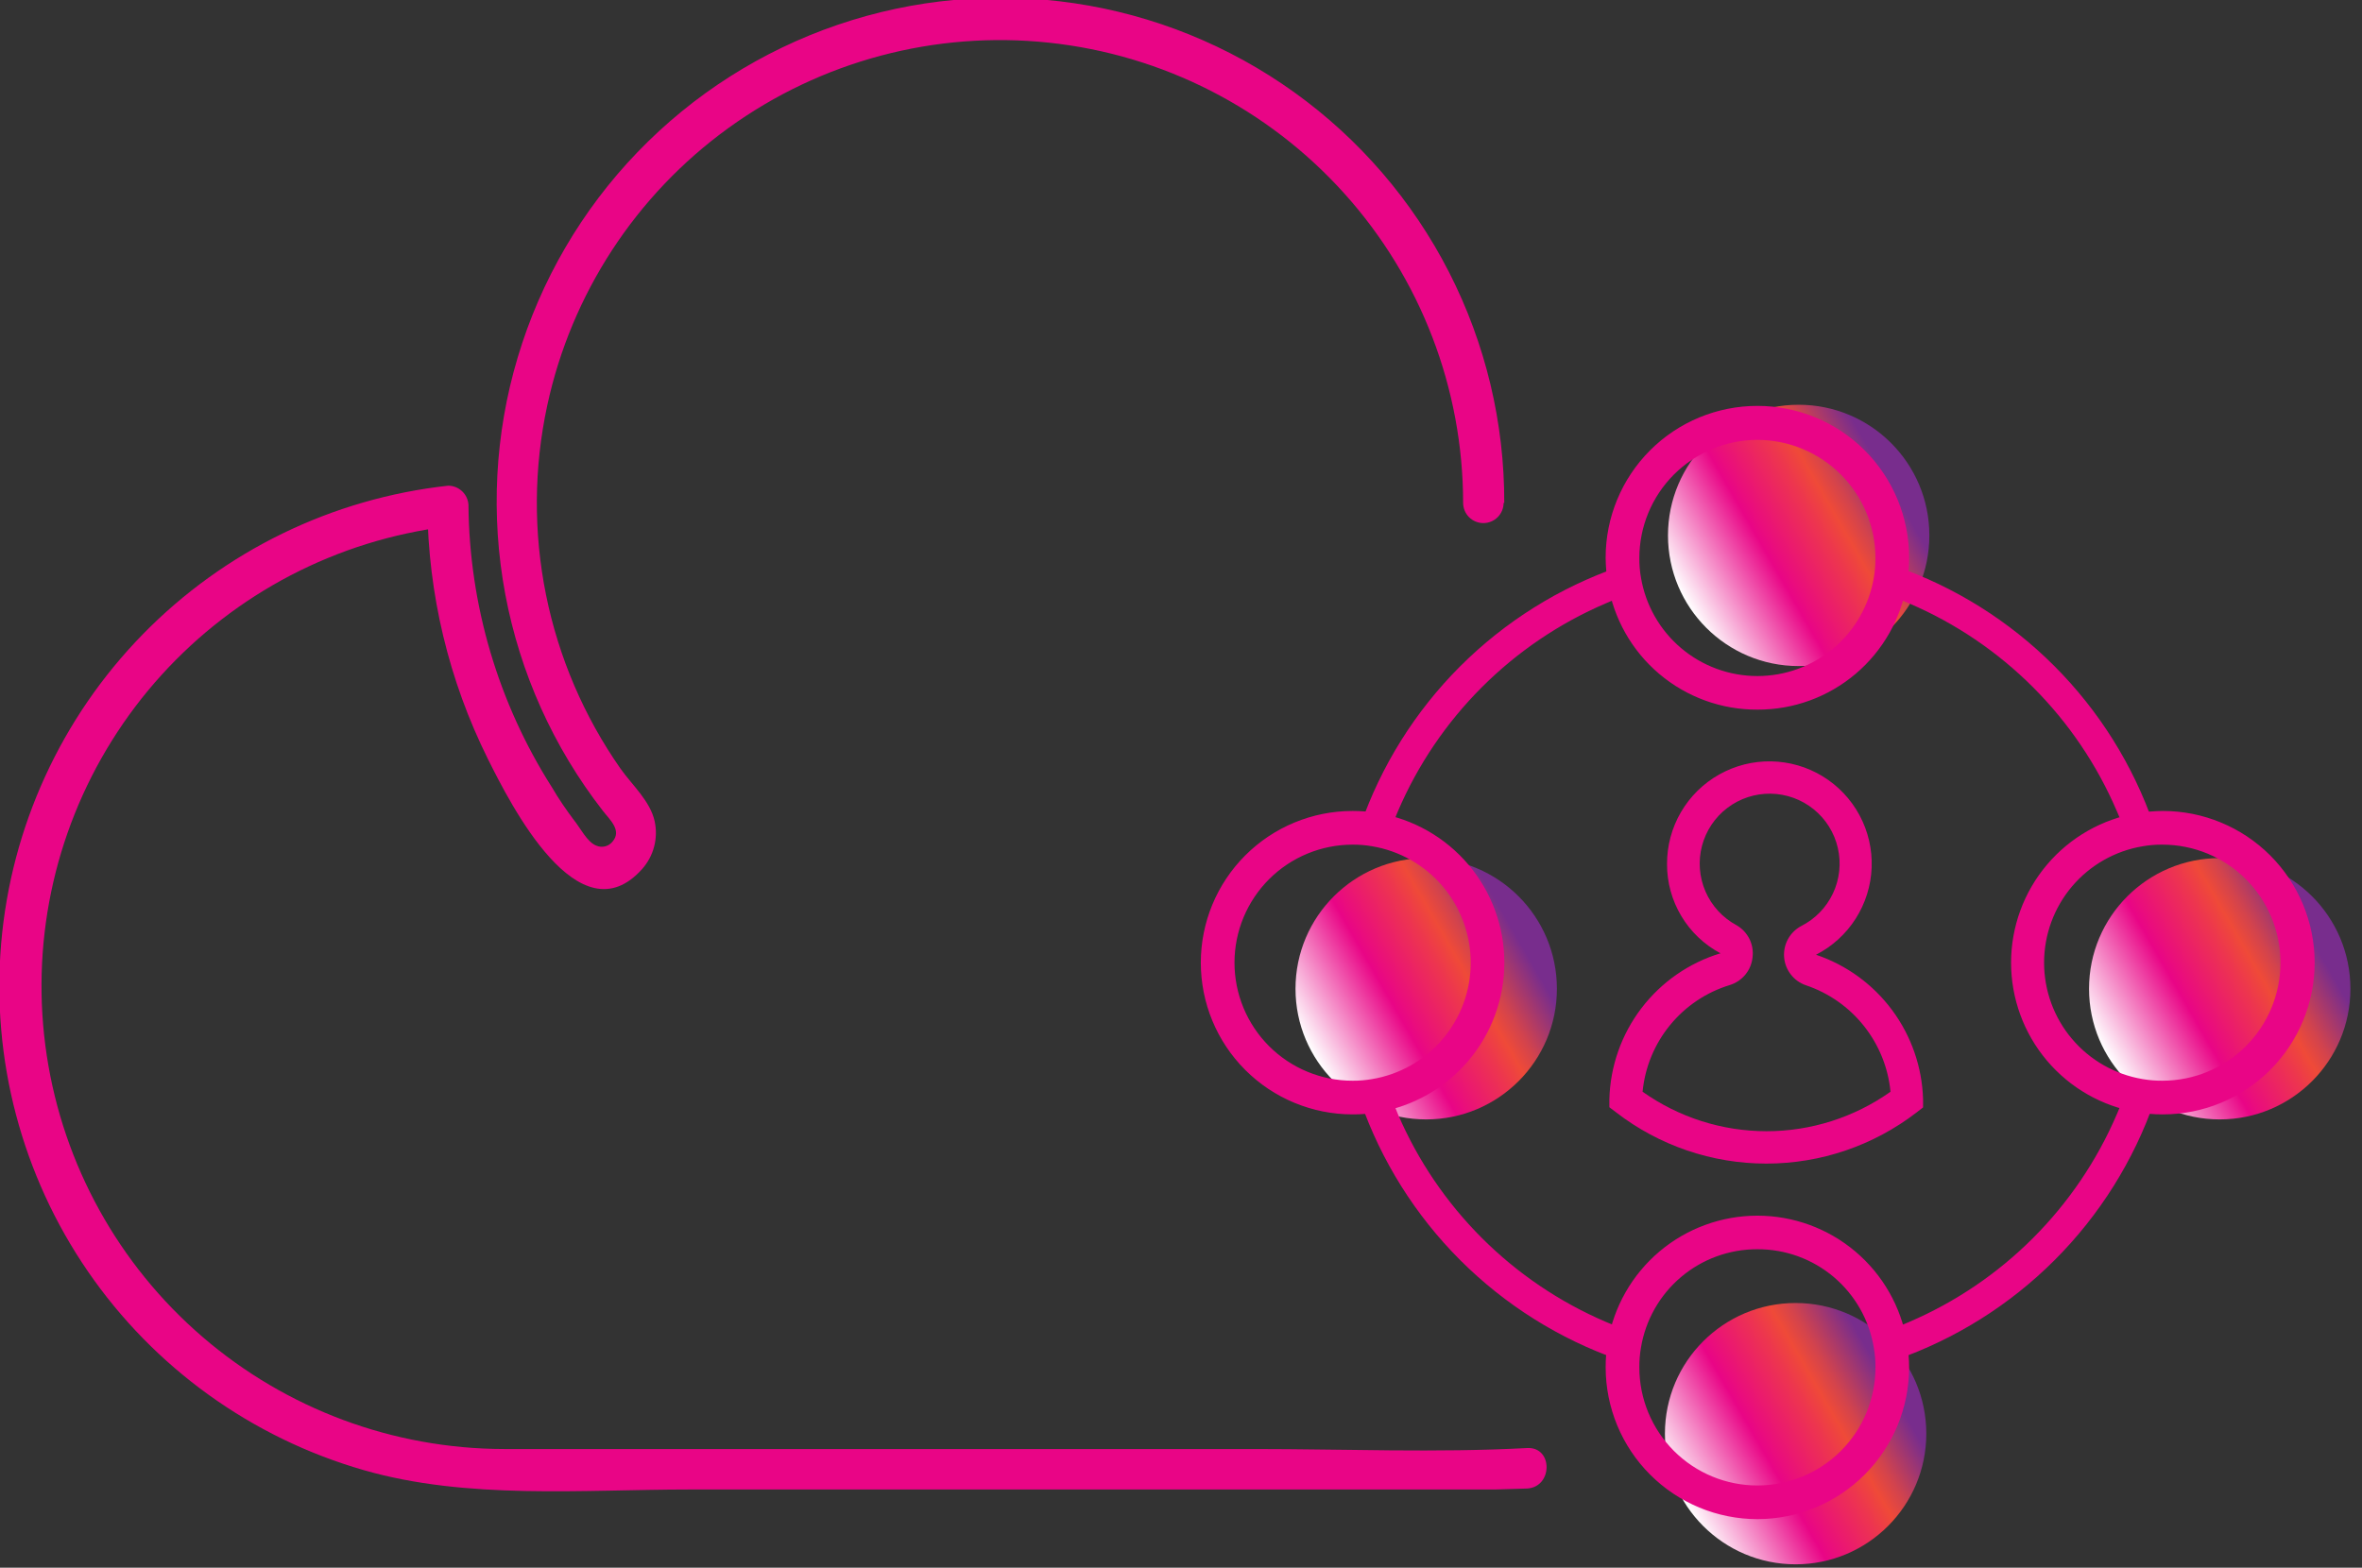
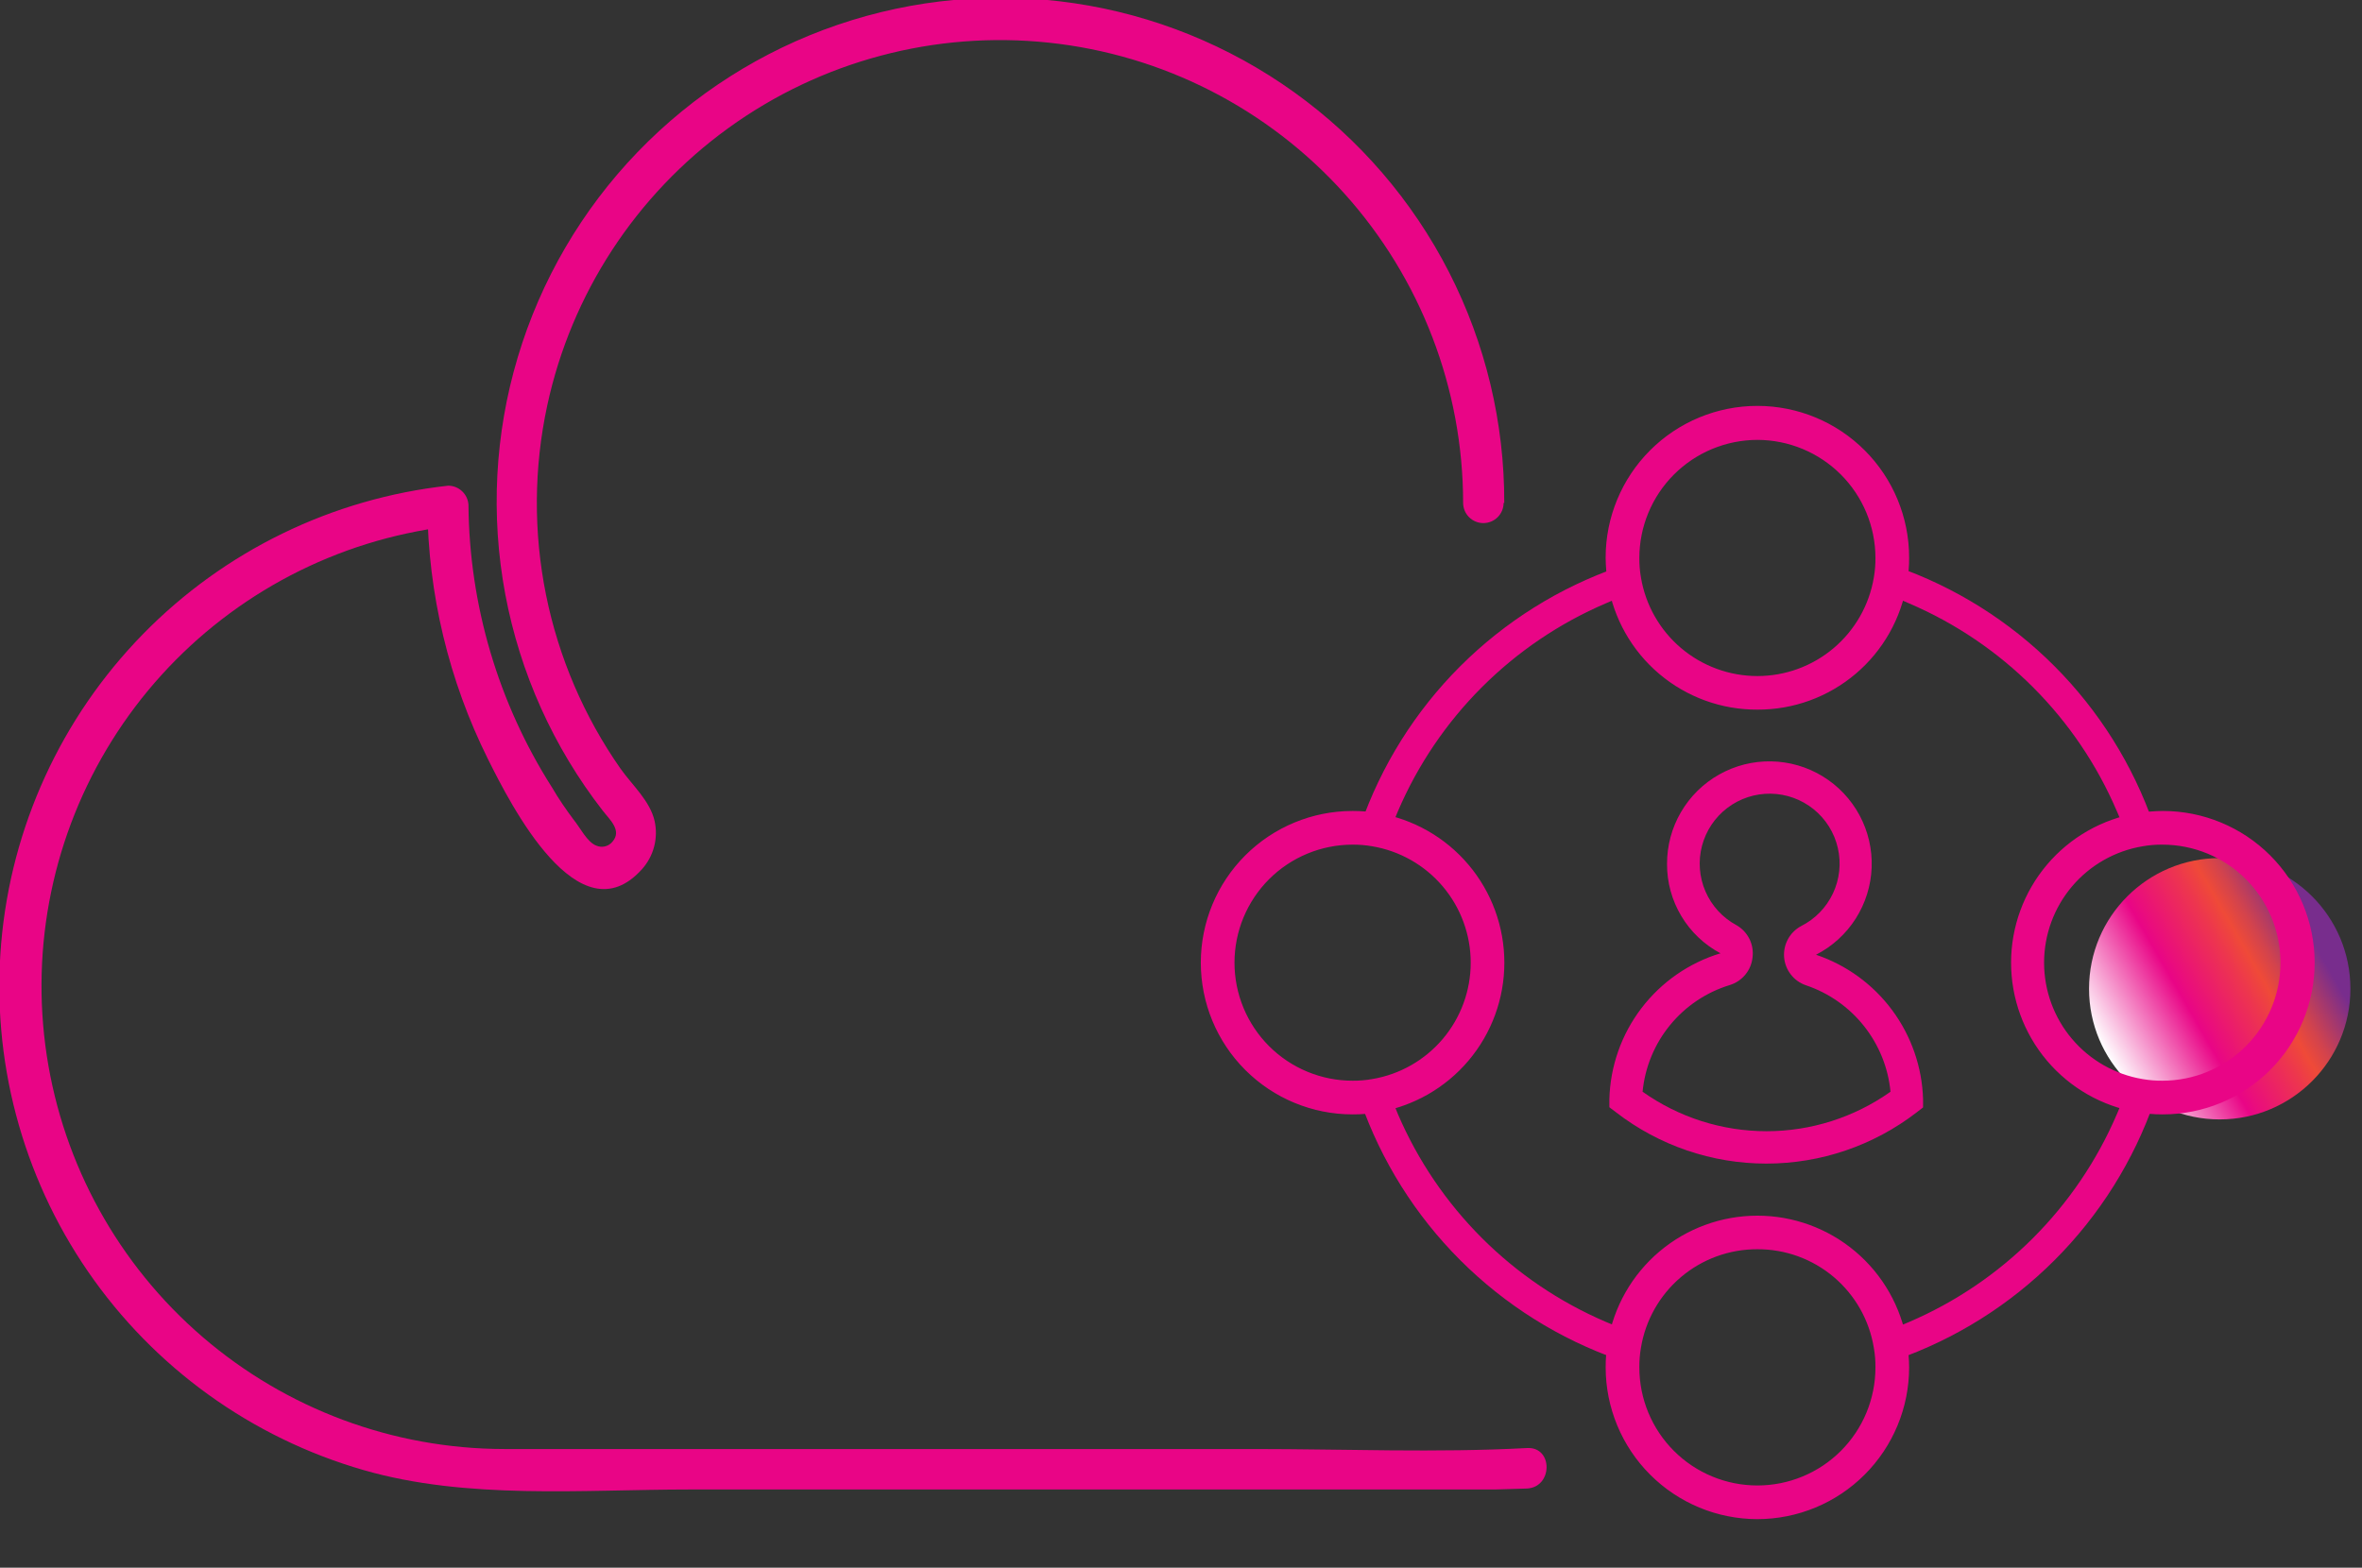
<svg xmlns="http://www.w3.org/2000/svg" width="119" height="79" viewBox="0 0 119 79" fill="none">
  <rect x="0" y="0" width="119" height="79" fill="#333333" stroke="none" />
-   <path d="M90.619 33.565C94.256 33.565 97.203 30.617 97.203 26.981C97.203 23.345 94.256 20.397 90.619 20.397C86.983 20.397 84.035 23.345 84.035 26.981C84.035 30.617 86.983 33.565 90.619 33.565Z" fill="url(#paint0_linear)" />
  <g clip-path="url(#clip0)">
-     <path d="M90.465 78.83C94.101 78.83 97.049 75.882 97.049 72.246C97.049 68.61 94.101 65.662 90.465 65.662C86.829 65.662 83.881 68.61 83.881 72.246C83.881 75.882 86.829 78.83 90.465 78.83Z" fill="url(#paint1_linear)" />
-     <path d="M71.854 56.41C75.49 56.41 78.438 53.462 78.438 49.826C78.438 46.189 75.49 43.242 71.854 43.242C68.217 43.242 65.269 46.189 65.269 49.826C65.269 53.462 68.217 56.41 71.854 56.41Z" fill="url(#paint2_linear)" />
    <path d="M111.832 56.41C115.468 56.41 118.416 53.462 118.416 49.826C118.416 46.189 115.468 43.242 111.832 43.242C108.196 43.242 105.248 46.189 105.248 49.826C105.248 53.462 108.196 56.41 111.832 56.41Z" fill="url(#paint3_linear)" />
    <path d="M88.996 58.637C86.253 58.639 83.587 57.729 81.416 56.051L81.082 55.798V55.382C81.127 53.725 81.691 52.125 82.696 50.807C83.7 49.49 85.094 48.521 86.679 48.039C85.862 47.605 85.18 46.956 84.706 46.162C84.231 45.368 83.982 44.46 83.987 43.535C83.984 42.619 84.226 41.718 84.688 40.926C85.15 40.134 85.814 39.479 86.613 39.03C87.412 38.58 88.316 38.351 89.232 38.367C90.149 38.383 91.045 38.643 91.827 39.12C92.61 39.597 93.251 40.275 93.685 41.082C94.119 41.89 94.33 42.798 94.296 43.714C94.262 44.63 93.984 45.521 93.491 46.294C92.999 47.067 92.309 47.695 91.493 48.112C93.027 48.63 94.366 49.605 95.33 50.906C96.294 52.206 96.837 53.772 96.886 55.39V55.806L96.559 56.059C94.392 57.729 91.733 58.636 88.996 58.637ZM82.755 55.015C84.58 56.309 86.762 57.005 89 57.005C91.238 57.005 93.421 56.309 95.246 55.015C95.129 53.802 94.662 52.65 93.903 51.697C93.145 50.744 92.126 50.032 90.971 49.646C90.672 49.541 90.41 49.352 90.218 49.1C90.025 48.849 89.909 48.547 89.885 48.232C89.861 47.916 89.929 47.6 90.081 47.323C90.233 47.045 90.463 46.818 90.742 46.668C91.446 46.314 92.011 45.733 92.347 45.019C92.682 44.306 92.769 43.5 92.592 42.731C92.416 41.963 91.987 41.276 91.374 40.78C90.76 40.284 89.999 40.008 89.21 39.996C88.421 39.984 87.652 40.237 87.024 40.714C86.396 41.192 85.947 41.866 85.747 42.629C85.548 43.392 85.61 44.2 85.924 44.923C86.238 45.647 86.785 46.244 87.478 46.619C87.762 46.779 87.99 47.02 88.136 47.31C88.281 47.601 88.336 47.929 88.294 48.251C88.261 48.569 88.134 48.869 87.931 49.116C87.728 49.362 87.457 49.544 87.152 49.638C85.969 49.999 84.92 50.702 84.138 51.659C83.355 52.616 82.874 53.784 82.755 55.015Z" fill="#E90586" />
    <path d="M75.786 25.348C75.798 21.305 74.844 17.317 73.004 13.716C71.163 10.116 68.488 7.007 65.203 4.649C61.918 2.292 58.117 0.753 54.117 0.162C50.116 -0.43 46.033 -0.057 42.206 1.249C38.379 2.555 34.919 4.757 32.115 7.671C29.311 10.584 27.244 14.126 26.086 18C24.927 21.874 24.712 25.969 25.456 29.944C26.201 33.919 27.884 37.658 30.366 40.85C30.709 41.299 31.353 41.845 30.856 42.416C30.76 42.534 30.628 42.617 30.481 42.652C30.333 42.687 30.178 42.673 30.04 42.612C29.583 42.441 29.224 41.699 28.906 41.315C28.522 40.801 28.155 40.271 27.812 39.683C25.101 35.424 23.642 30.487 23.602 25.438C23.586 25.178 23.471 24.934 23.282 24.756C23.093 24.577 22.843 24.477 22.583 24.475C16.74 25.114 11.3 27.762 7.193 31.965C3.085 36.169 0.564 41.668 0.06 47.524C-0.444 53.38 1.101 59.229 4.431 64.073C7.76 68.916 12.668 72.454 18.316 74.081C23.537 75.59 29.371 75.06 34.739 75.06H59.395C64.698 75.06 70.001 75.06 75.305 75.06L76.936 75.011C78.242 74.937 78.25 72.898 76.936 72.971C72.367 73.216 67.758 73.02 63.189 73.02H39.088C34.519 73.02 29.95 73.02 25.389 73.02C19.813 73.011 14.425 71.006 10.2 67.368C5.974 63.73 3.192 58.699 2.355 53.186C1.519 47.673 2.685 42.043 5.641 37.315C8.597 32.587 13.148 29.075 18.471 27.413C19.802 26.999 21.167 26.704 22.55 26.531L21.53 25.512C21.568 29.933 22.611 34.289 24.581 38.247C25.707 40.507 29.167 47.369 32.357 43.787C32.641 43.465 32.846 43.082 32.955 42.666C33.064 42.251 33.074 41.816 32.985 41.397C32.765 40.369 31.851 39.569 31.264 38.737C29.423 36.106 28.145 33.123 27.509 29.976C26.874 26.829 26.893 23.584 27.568 20.445C28.779 14.814 32.031 9.83 36.697 6.452C41.363 3.075 47.113 1.542 52.841 2.15C58.569 2.757 63.87 5.462 67.723 9.744C71.577 14.025 73.71 19.58 73.714 25.34C73.714 25.611 73.821 25.87 74.012 26.061C74.204 26.253 74.463 26.36 74.733 26.36C75.004 26.36 75.263 26.253 75.455 26.061C75.646 25.87 75.753 25.611 75.753 25.34L75.786 25.348Z" fill="#E90586" />
    <path d="M108.512 55.48C108.55 55.377 108.564 55.267 108.554 55.158C108.544 55.049 108.51 54.944 108.455 54.85C108.4 54.755 108.324 54.675 108.234 54.613C108.144 54.551 108.041 54.51 107.933 54.492C106.524 54.253 105.245 53.522 104.322 52.43C103.4 51.337 102.894 49.954 102.894 48.524C102.894 47.095 103.4 45.711 104.322 44.619C105.245 43.527 106.524 42.796 107.933 42.556C108.04 42.538 108.142 42.498 108.231 42.436C108.321 42.375 108.396 42.295 108.451 42.202C108.506 42.108 108.54 42.004 108.551 41.896C108.562 41.788 108.548 41.679 108.512 41.577C107.466 38.555 105.748 35.81 103.486 33.549C101.225 31.288 98.48 29.57 95.458 28.523C95.356 28.488 95.246 28.474 95.138 28.484C95.03 28.494 94.925 28.527 94.83 28.58C94.736 28.639 94.655 28.716 94.592 28.808C94.529 28.899 94.485 29.002 94.463 29.111C94.228 30.523 93.5 31.806 92.408 32.732C91.316 33.658 89.931 34.166 88.499 34.166C87.067 34.166 85.682 33.658 84.59 32.732C83.497 31.806 82.769 30.523 82.535 29.111C82.514 29.003 82.471 28.9 82.409 28.809C82.348 28.718 82.268 28.64 82.176 28.58C82.061 28.516 81.932 28.482 81.8 28.482C81.727 28.497 81.656 28.522 81.588 28.556C78.567 29.602 75.822 31.321 73.56 33.582C71.299 35.843 69.581 38.588 68.534 41.61C68.499 41.713 68.486 41.822 68.495 41.93C68.505 42.038 68.538 42.143 68.591 42.238C68.648 42.333 68.725 42.414 68.817 42.476C68.909 42.538 69.013 42.58 69.122 42.597C70.531 42.837 71.81 43.567 72.733 44.66C73.655 45.752 74.161 47.136 74.161 48.565C74.161 49.995 73.655 51.378 72.733 52.471C71.81 53.563 70.531 54.294 69.122 54.533C69.014 54.551 68.911 54.592 68.82 54.654C68.73 54.716 68.655 54.798 68.6 54.892C68.55 54.981 68.519 55.079 68.508 55.179C68.497 55.28 68.506 55.382 68.534 55.48C69.586 58.499 71.306 61.241 73.567 63.501C75.827 65.762 78.57 67.482 81.588 68.534C81.687 68.576 81.794 68.593 81.9 68.585C82.007 68.576 82.11 68.542 82.2 68.485C82.297 68.426 82.38 68.348 82.445 68.255C82.509 68.162 82.554 68.057 82.576 67.946C82.81 66.534 83.538 65.25 84.63 64.325C85.722 63.399 87.108 62.891 88.54 62.891C89.972 62.891 91.357 63.399 92.449 64.325C93.541 65.25 94.269 66.534 94.504 67.946C94.526 68.055 94.57 68.158 94.633 68.249C94.696 68.341 94.777 68.418 94.871 68.477C94.964 68.53 95.068 68.563 95.175 68.573C95.282 68.582 95.389 68.569 95.491 68.534C98.51 67.482 101.252 65.762 103.513 63.501C105.773 61.241 107.493 58.499 108.545 55.48H108.512ZM96.168 66.625L95.793 66.78L95.654 66.388C95.134 64.917 94.17 63.644 92.896 62.743C91.622 61.843 90.1 61.359 88.54 61.359C86.979 61.359 85.458 61.843 84.183 62.743C82.909 63.644 81.946 64.917 81.425 66.388L81.287 66.772L80.911 66.616C76.201 64.6 72.448 60.849 70.427 56.141L70.272 55.757L70.656 55.627C72.126 55.106 73.4 54.142 74.3 52.868C75.201 51.594 75.685 50.072 75.685 48.512C75.685 46.952 75.201 45.43 74.3 44.156C73.4 42.882 72.126 41.918 70.656 41.398L70.272 41.259L70.427 40.884C72.444 36.171 76.198 32.416 80.911 30.4L81.295 30.236L81.425 30.628C81.946 32.099 82.909 33.372 84.183 34.273C85.458 35.173 86.979 35.657 88.54 35.657C90.1 35.657 91.622 35.173 92.896 34.273C94.17 33.372 95.134 32.099 95.654 30.628L95.793 30.236L96.168 30.4C100.883 32.413 104.638 36.169 106.652 40.884L106.815 41.259L106.424 41.398C104.953 41.918 103.68 42.882 102.779 44.156C101.878 45.43 101.395 46.952 101.395 48.512C101.395 50.072 101.878 51.594 102.779 52.868C103.68 54.142 104.953 55.106 106.424 55.627L106.815 55.757L106.652 56.141C104.636 60.853 100.881 64.608 96.168 66.625Z" fill="#E90586" />
    <path d="M88.539 20.568C86.538 20.57 84.62 21.366 83.205 22.781C81.79 24.196 80.994 26.114 80.992 28.115C80.998 28.536 81.037 28.956 81.106 29.372C81.399 31.133 82.307 32.733 83.669 33.887C85.031 35.041 86.758 35.675 88.543 35.675C90.328 35.675 92.055 35.041 93.417 33.887C94.779 32.733 95.687 31.133 95.98 29.372C96.049 28.956 96.084 28.536 96.086 28.115C96.084 26.114 95.288 24.196 93.873 22.781C92.458 21.366 90.54 20.57 88.539 20.568ZM94.503 29.127C94.269 30.539 93.54 31.823 92.448 32.749C91.356 33.675 89.971 34.183 88.539 34.183C87.107 34.183 85.722 33.675 84.63 32.749C83.538 31.823 82.809 30.539 82.575 29.127C82.515 28.796 82.485 28.46 82.485 28.123C82.485 26.518 83.123 24.978 84.258 23.843C85.394 22.707 86.933 22.07 88.539 22.07C90.145 22.07 91.684 22.707 92.82 23.843C93.955 24.978 94.593 26.518 94.593 28.123C94.592 28.46 94.562 28.796 94.503 29.127Z" fill="#E90586" />
    <path d="M88.539 35.76C86.728 35.768 84.973 35.128 83.591 33.957C82.209 32.786 81.29 31.16 81.001 29.372C80.933 28.951 80.898 28.525 80.894 28.099C80.894 26.071 81.7 24.127 83.134 22.693C84.567 21.259 86.512 20.454 88.539 20.454C90.567 20.454 92.511 21.259 93.945 22.693C95.379 24.127 96.184 26.071 96.184 28.099C96.187 28.525 96.151 28.951 96.078 29.372C95.788 31.16 94.87 32.786 93.488 33.957C92.106 35.128 90.351 35.768 88.539 35.76ZM88.539 20.674C86.567 20.677 84.675 21.461 83.28 22.856C81.885 24.251 81.101 26.142 81.099 28.115C81.1 28.536 81.136 28.956 81.205 29.372C81.49 31.113 82.385 32.697 83.73 33.839C85.075 34.982 86.783 35.609 88.547 35.609C90.312 35.609 92.02 34.982 93.365 33.839C94.71 32.697 95.605 31.113 95.89 29.372C95.963 28.965 95.999 28.553 95.996 28.14C95.999 27.159 95.807 26.188 95.433 25.282C95.059 24.376 94.51 23.553 93.818 22.859C93.125 22.166 92.302 21.616 91.396 21.241C90.49 20.866 89.52 20.673 88.539 20.674ZM88.539 34.267C87.083 34.273 85.672 33.759 84.559 32.819C83.447 31.878 82.706 30.572 82.469 29.135C82.412 28.798 82.385 28.457 82.388 28.115C82.388 26.484 83.036 24.919 84.189 23.765C85.343 22.612 86.908 21.963 88.539 21.963C90.171 21.963 91.736 22.612 92.889 23.765C94.043 24.919 94.691 26.484 94.691 28.115C94.694 28.46 94.667 28.804 94.609 29.143C94.371 30.579 93.629 31.883 92.517 32.822C91.405 33.761 89.995 34.273 88.539 34.267ZM88.539 22.167C86.963 22.17 85.451 22.797 84.336 23.912C83.221 25.027 82.594 26.538 82.592 28.115C82.589 28.446 82.616 28.776 82.673 29.102C82.905 30.49 83.622 31.751 84.696 32.66C85.77 33.569 87.132 34.068 88.539 34.068C89.947 34.068 91.308 33.569 92.382 32.66C93.456 31.751 94.173 30.49 94.406 29.102C94.463 28.774 94.49 28.441 94.487 28.107C94.483 26.532 93.855 25.022 92.74 23.909C91.625 22.796 90.115 22.17 88.539 22.167Z" fill="#E90586" />
    <path d="M88.539 61.362C86.755 61.358 85.028 61.988 83.666 63.141C82.304 64.293 81.397 65.892 81.106 67.653C81.031 68.067 80.992 68.488 80.992 68.909C80.992 70.911 81.787 72.83 83.203 74.245C84.618 75.661 86.537 76.456 88.539 76.456C90.541 76.456 92.46 75.661 93.876 74.245C95.291 72.83 96.086 70.911 96.086 68.909C96.083 68.488 96.048 68.068 95.98 67.653C95.691 65.89 94.783 64.289 93.419 63.136C92.055 61.983 90.325 61.354 88.539 61.362ZM94.593 68.909C94.593 70.515 93.955 72.054 92.82 73.19C91.684 74.325 90.145 74.963 88.539 74.963C86.933 74.963 85.394 74.325 84.258 73.19C83.123 72.054 82.485 70.515 82.485 68.909C82.485 68.57 82.515 68.231 82.575 67.897C82.809 66.485 83.538 65.201 84.63 64.276C85.722 63.35 87.107 62.842 88.539 62.842C89.971 62.842 91.356 63.35 92.448 64.276C93.54 65.201 94.269 66.485 94.503 67.897C94.564 68.231 94.594 68.57 94.593 68.909Z" fill="#E90586" />
    <path d="M88.539 76.554C86.513 76.552 84.569 75.746 83.136 74.312C81.703 72.879 80.897 70.936 80.895 68.909C80.892 68.482 80.928 68.056 81.001 67.636C81.301 65.854 82.223 64.235 83.603 63.068C84.983 61.901 86.732 61.261 88.539 61.261C90.347 61.261 92.096 61.901 93.476 63.068C94.856 64.235 95.778 65.854 96.078 67.636C96.146 68.057 96.182 68.483 96.184 68.909C96.182 70.936 95.376 72.879 93.943 74.312C92.51 75.746 90.566 76.552 88.539 76.554ZM88.539 61.46C86.778 61.456 85.072 62.078 83.727 63.215C82.382 64.353 81.485 65.931 81.197 67.669C81.123 68.078 81.088 68.493 81.091 68.909C81.091 70.882 81.874 72.775 83.27 74.171C84.665 75.566 86.558 76.35 88.531 76.35C90.505 76.35 92.397 75.566 93.793 74.171C95.188 72.775 95.972 70.882 95.972 68.909C95.969 68.491 95.933 68.073 95.866 67.661C95.581 65.925 94.687 64.348 93.344 63.211C92.002 62.075 90.298 61.454 88.539 61.46ZM88.539 75.061C86.911 75.054 85.352 74.403 84.202 73.251C83.053 72.098 82.406 70.537 82.404 68.909C82.404 68.564 82.434 68.22 82.494 67.881C82.736 66.447 83.478 65.145 84.588 64.206C85.698 63.267 87.106 62.752 88.56 62.752C90.014 62.752 91.421 63.267 92.532 64.206C93.642 65.145 94.384 66.447 94.626 67.881C94.683 68.218 94.711 68.559 94.707 68.901C94.707 69.71 94.548 70.512 94.238 71.26C93.928 72.008 93.473 72.687 92.9 73.259C92.328 73.832 91.647 74.285 90.899 74.594C90.151 74.903 89.349 75.062 88.539 75.061ZM88.539 62.953C87.132 62.948 85.768 63.444 84.693 64.353C83.618 65.262 82.902 66.525 82.673 67.914C82.616 68.242 82.589 68.575 82.592 68.909C82.592 70.487 83.218 71.999 84.334 73.115C85.449 74.23 86.962 74.857 88.539 74.857C90.117 74.857 91.63 74.23 92.745 73.115C93.861 71.999 94.487 70.487 94.487 68.909C94.49 68.578 94.463 68.248 94.406 67.922C94.18 66.531 93.465 65.266 92.39 64.355C91.314 63.444 89.949 62.947 88.539 62.953Z" fill="#E90586" />
    <path d="M108.936 40.965C108.515 40.968 108.095 41.004 107.68 41.071C105.919 41.364 104.319 42.272 103.165 43.634C102.01 44.995 101.377 46.723 101.377 48.508C101.377 50.293 102.01 52.02 103.165 53.382C104.319 54.744 105.919 55.652 107.68 55.945C108.092 56.02 108.509 56.059 108.928 56.059C110.93 56.059 112.849 55.264 114.265 53.848C115.68 52.433 116.475 50.514 116.475 48.512C116.475 46.51 115.68 44.591 114.265 43.175C112.849 41.76 110.93 40.965 108.928 40.965H108.936ZM108.936 54.566C108.597 54.566 108.259 54.536 107.925 54.476C106.512 54.242 105.229 53.514 104.303 52.421C103.377 51.329 102.869 49.944 102.869 48.512C102.869 47.08 103.377 45.695 104.303 44.603C105.229 43.511 106.512 42.782 107.925 42.548C108.256 42.488 108.592 42.458 108.928 42.458C110.534 42.458 112.073 43.096 113.209 44.231C114.344 45.367 114.982 46.906 114.982 48.512C114.982 50.117 114.344 51.657 113.209 52.793C112.073 53.928 110.534 54.566 108.928 54.566H108.936Z" fill="#E90586" />
    <path d="M108.936 56.157C108.521 56.157 108.106 56.122 107.696 56.051C105.914 55.751 104.295 54.829 103.128 53.449C101.961 52.069 101.32 50.319 101.32 48.512C101.32 46.705 101.961 44.955 103.128 43.575C104.295 42.195 105.914 41.273 107.696 40.973C108.117 40.906 108.542 40.87 108.969 40.867C110.996 40.867 112.941 41.673 114.375 43.106C115.808 44.54 116.614 46.484 116.614 48.512C116.614 50.539 115.808 52.484 114.375 53.918C112.941 55.351 110.996 56.157 108.969 56.157H108.936ZM108.936 41.071C108.521 41.075 108.106 41.11 107.696 41.177C105.954 41.463 104.371 42.358 103.228 43.703C102.086 45.048 101.458 46.755 101.458 48.52C101.458 50.285 102.086 51.992 103.228 53.337C104.371 54.682 105.954 55.578 107.696 55.863C108.103 55.936 108.515 55.972 108.928 55.969C110.901 55.969 112.794 55.185 114.189 53.79C115.585 52.394 116.369 50.502 116.369 48.528C116.369 46.555 115.585 44.662 114.189 43.267C112.794 41.871 110.901 41.087 108.928 41.087L108.936 41.071ZM108.936 54.664C108.591 54.668 108.247 54.638 107.908 54.574C106.474 54.332 105.172 53.59 104.234 52.48C103.295 51.369 102.78 49.962 102.78 48.508C102.78 47.054 103.295 45.647 104.234 44.536C105.172 43.426 106.474 42.684 107.908 42.442C108.245 42.385 108.586 42.357 108.928 42.36C110.56 42.36 112.124 43.008 113.278 44.162C114.432 45.316 115.08 46.88 115.08 48.512C115.08 50.144 114.432 51.708 113.278 52.862C112.124 54.016 110.56 54.664 108.928 54.664H108.936ZM108.936 42.564C108.605 42.561 108.275 42.589 107.949 42.646C106.561 42.878 105.3 43.595 104.391 44.669C103.482 45.743 102.983 47.105 102.983 48.512C102.983 49.919 103.482 51.281 104.391 52.355C105.3 53.429 106.561 54.146 107.949 54.378C108.278 54.435 108.611 54.462 108.944 54.46C110.522 54.46 112.035 53.833 113.15 52.718C114.265 51.602 114.892 50.089 114.892 48.512C114.892 46.934 114.265 45.422 113.15 44.306C112.035 43.191 110.522 42.564 108.944 42.564H108.936Z" fill="#E90586" />
    <path d="M69.399 41.071C68.984 40.998 68.564 40.963 68.143 40.965C66.141 40.965 64.221 41.76 62.806 43.176C61.391 44.591 60.596 46.511 60.596 48.512C60.596 50.514 61.391 52.433 62.806 53.849C64.221 55.264 66.141 56.059 68.143 56.059C68.561 56.058 68.978 56.022 69.391 55.953C71.149 55.655 72.744 54.744 73.895 53.382C75.046 52.02 75.677 50.295 75.677 48.512C75.677 46.729 75.046 45.004 73.895 43.642C72.744 42.28 71.149 41.369 69.391 41.071H69.399ZM69.146 54.476C68.815 54.536 68.479 54.566 68.143 54.566C66.537 54.566 64.997 53.928 63.862 52.793C62.727 51.657 62.089 50.118 62.089 48.512C62.089 46.907 62.727 45.367 63.862 44.231C64.997 43.096 66.537 42.458 68.143 42.458C68.482 42.458 68.82 42.488 69.154 42.548C70.567 42.782 71.85 43.511 72.776 44.603C73.702 45.695 74.21 47.08 74.21 48.512C74.21 49.944 73.702 51.329 72.776 52.421C71.85 53.514 70.567 54.242 69.154 54.476H69.146Z" fill="#E90586" />
    <path d="M68.143 56.157C66.115 56.157 64.171 55.351 62.737 53.918C61.303 52.484 60.498 50.54 60.498 48.512C60.498 46.484 61.303 44.54 62.737 43.106C64.171 41.673 66.115 40.867 68.143 40.867C68.569 40.865 68.995 40.901 69.416 40.973C71.198 41.273 72.817 42.195 73.984 43.575C75.151 44.956 75.791 46.705 75.791 48.512C75.791 50.32 75.151 52.069 73.984 53.449C72.817 54.829 71.198 55.751 69.416 56.051C68.995 56.125 68.569 56.16 68.143 56.157ZM68.143 41.071C66.169 41.071 64.277 41.855 62.881 43.251C61.486 44.646 60.702 46.539 60.702 48.512C60.702 50.486 61.486 52.378 62.881 53.773C64.277 55.169 66.169 55.953 68.143 55.953C68.548 55.954 68.952 55.919 69.35 55.847C71.101 55.572 72.695 54.682 73.847 53.335C74.999 51.989 75.631 50.276 75.631 48.504C75.631 46.732 74.999 45.019 73.847 43.672C72.695 42.326 71.101 41.435 69.35 41.161C68.951 41.095 68.547 41.065 68.143 41.071ZM68.143 54.664C66.511 54.664 64.947 54.016 63.793 52.862C62.639 51.708 61.991 50.144 61.991 48.512C61.991 46.88 62.639 45.316 63.793 44.162C64.947 43.008 66.511 42.36 68.143 42.36C68.487 42.358 68.831 42.385 69.171 42.442C70.605 42.684 71.907 43.426 72.846 44.536C73.784 45.647 74.299 47.054 74.299 48.508C74.299 49.962 73.784 51.369 72.846 52.48C71.907 53.59 70.605 54.332 69.171 54.574C68.832 54.638 68.488 54.668 68.143 54.664ZM68.143 42.564C67.362 42.564 66.588 42.718 65.867 43.017C65.145 43.316 64.489 43.754 63.937 44.306C63.385 44.859 62.947 45.514 62.648 46.236C62.349 46.958 62.195 47.731 62.195 48.512C62.195 49.293 62.349 50.066 62.648 50.788C62.947 51.51 63.385 52.165 63.937 52.718C64.489 53.27 65.145 53.708 65.867 54.007C66.588 54.306 67.362 54.46 68.143 54.46C68.474 54.463 68.804 54.435 69.13 54.378C70.518 54.146 71.779 53.429 72.688 52.355C73.597 51.281 74.096 49.919 74.096 48.512C74.096 47.105 73.597 45.743 72.688 44.669C71.779 43.595 70.518 42.878 69.13 42.646C68.804 42.589 68.474 42.562 68.143 42.564Z" fill="#E90586" />
  </g>
  <defs>
    <linearGradient id="paint0_linear" x1="84.916" y1="30.269" x2="96.322" y2="23.685" gradientUnits="userSpaceOnUse">
      <stop stop-color="white" />
      <stop offset="0.36" stop-color="#E90586" />
      <stop offset="0.58" stop-color="#ED354F" />
      <stop offset="0.66" stop-color="#EF4A38" />
      <stop offset="0.73" stop-color="#D2434D" />
      <stop offset="0.87" stop-color="#873182" />
      <stop offset="0.9" stop-color="#782D8D" />
    </linearGradient>
    <linearGradient id="paint1_linear" x1="84.762" y1="75.534" x2="96.168" y2="68.95" gradientUnits="userSpaceOnUse">
      <stop stop-color="white" />
      <stop offset="0.36" stop-color="#E90586" />
      <stop offset="0.58" stop-color="#ED354F" />
      <stop offset="0.66" stop-color="#EF4A38" />
      <stop offset="0.73" stop-color="#D2434D" />
      <stop offset="0.87" stop-color="#873182" />
      <stop offset="0.9" stop-color="#782D8D" />
    </linearGradient>
    <linearGradient id="paint2_linear" x1="66.151" y1="53.114" x2="77.557" y2="46.529" gradientUnits="userSpaceOnUse">
      <stop stop-color="white" />
      <stop offset="0.36" stop-color="#E90586" />
      <stop offset="0.58" stop-color="#ED354F" />
      <stop offset="0.66" stop-color="#EF4A38" />
      <stop offset="0.73" stop-color="#D2434D" />
      <stop offset="0.87" stop-color="#873182" />
      <stop offset="0.9" stop-color="#782D8D" />
    </linearGradient>
    <linearGradient id="paint3_linear" x1="106.129" y1="53.114" x2="117.535" y2="46.529" gradientUnits="userSpaceOnUse">
      <stop stop-color="white" />
      <stop offset="0.36" stop-color="#E90586" />
      <stop offset="0.58" stop-color="#ED354F" />
      <stop offset="0.66" stop-color="#EF4A38" />
      <stop offset="0.73" stop-color="#D2434D" />
      <stop offset="0.87" stop-color="#873182" />
      <stop offset="0.9" stop-color="#782D8D" />
    </linearGradient>
    <clipPath id="clip0">
      <rect width="118.629" height="78.83" fill="white" />
    </clipPath>
  </defs>
</svg>